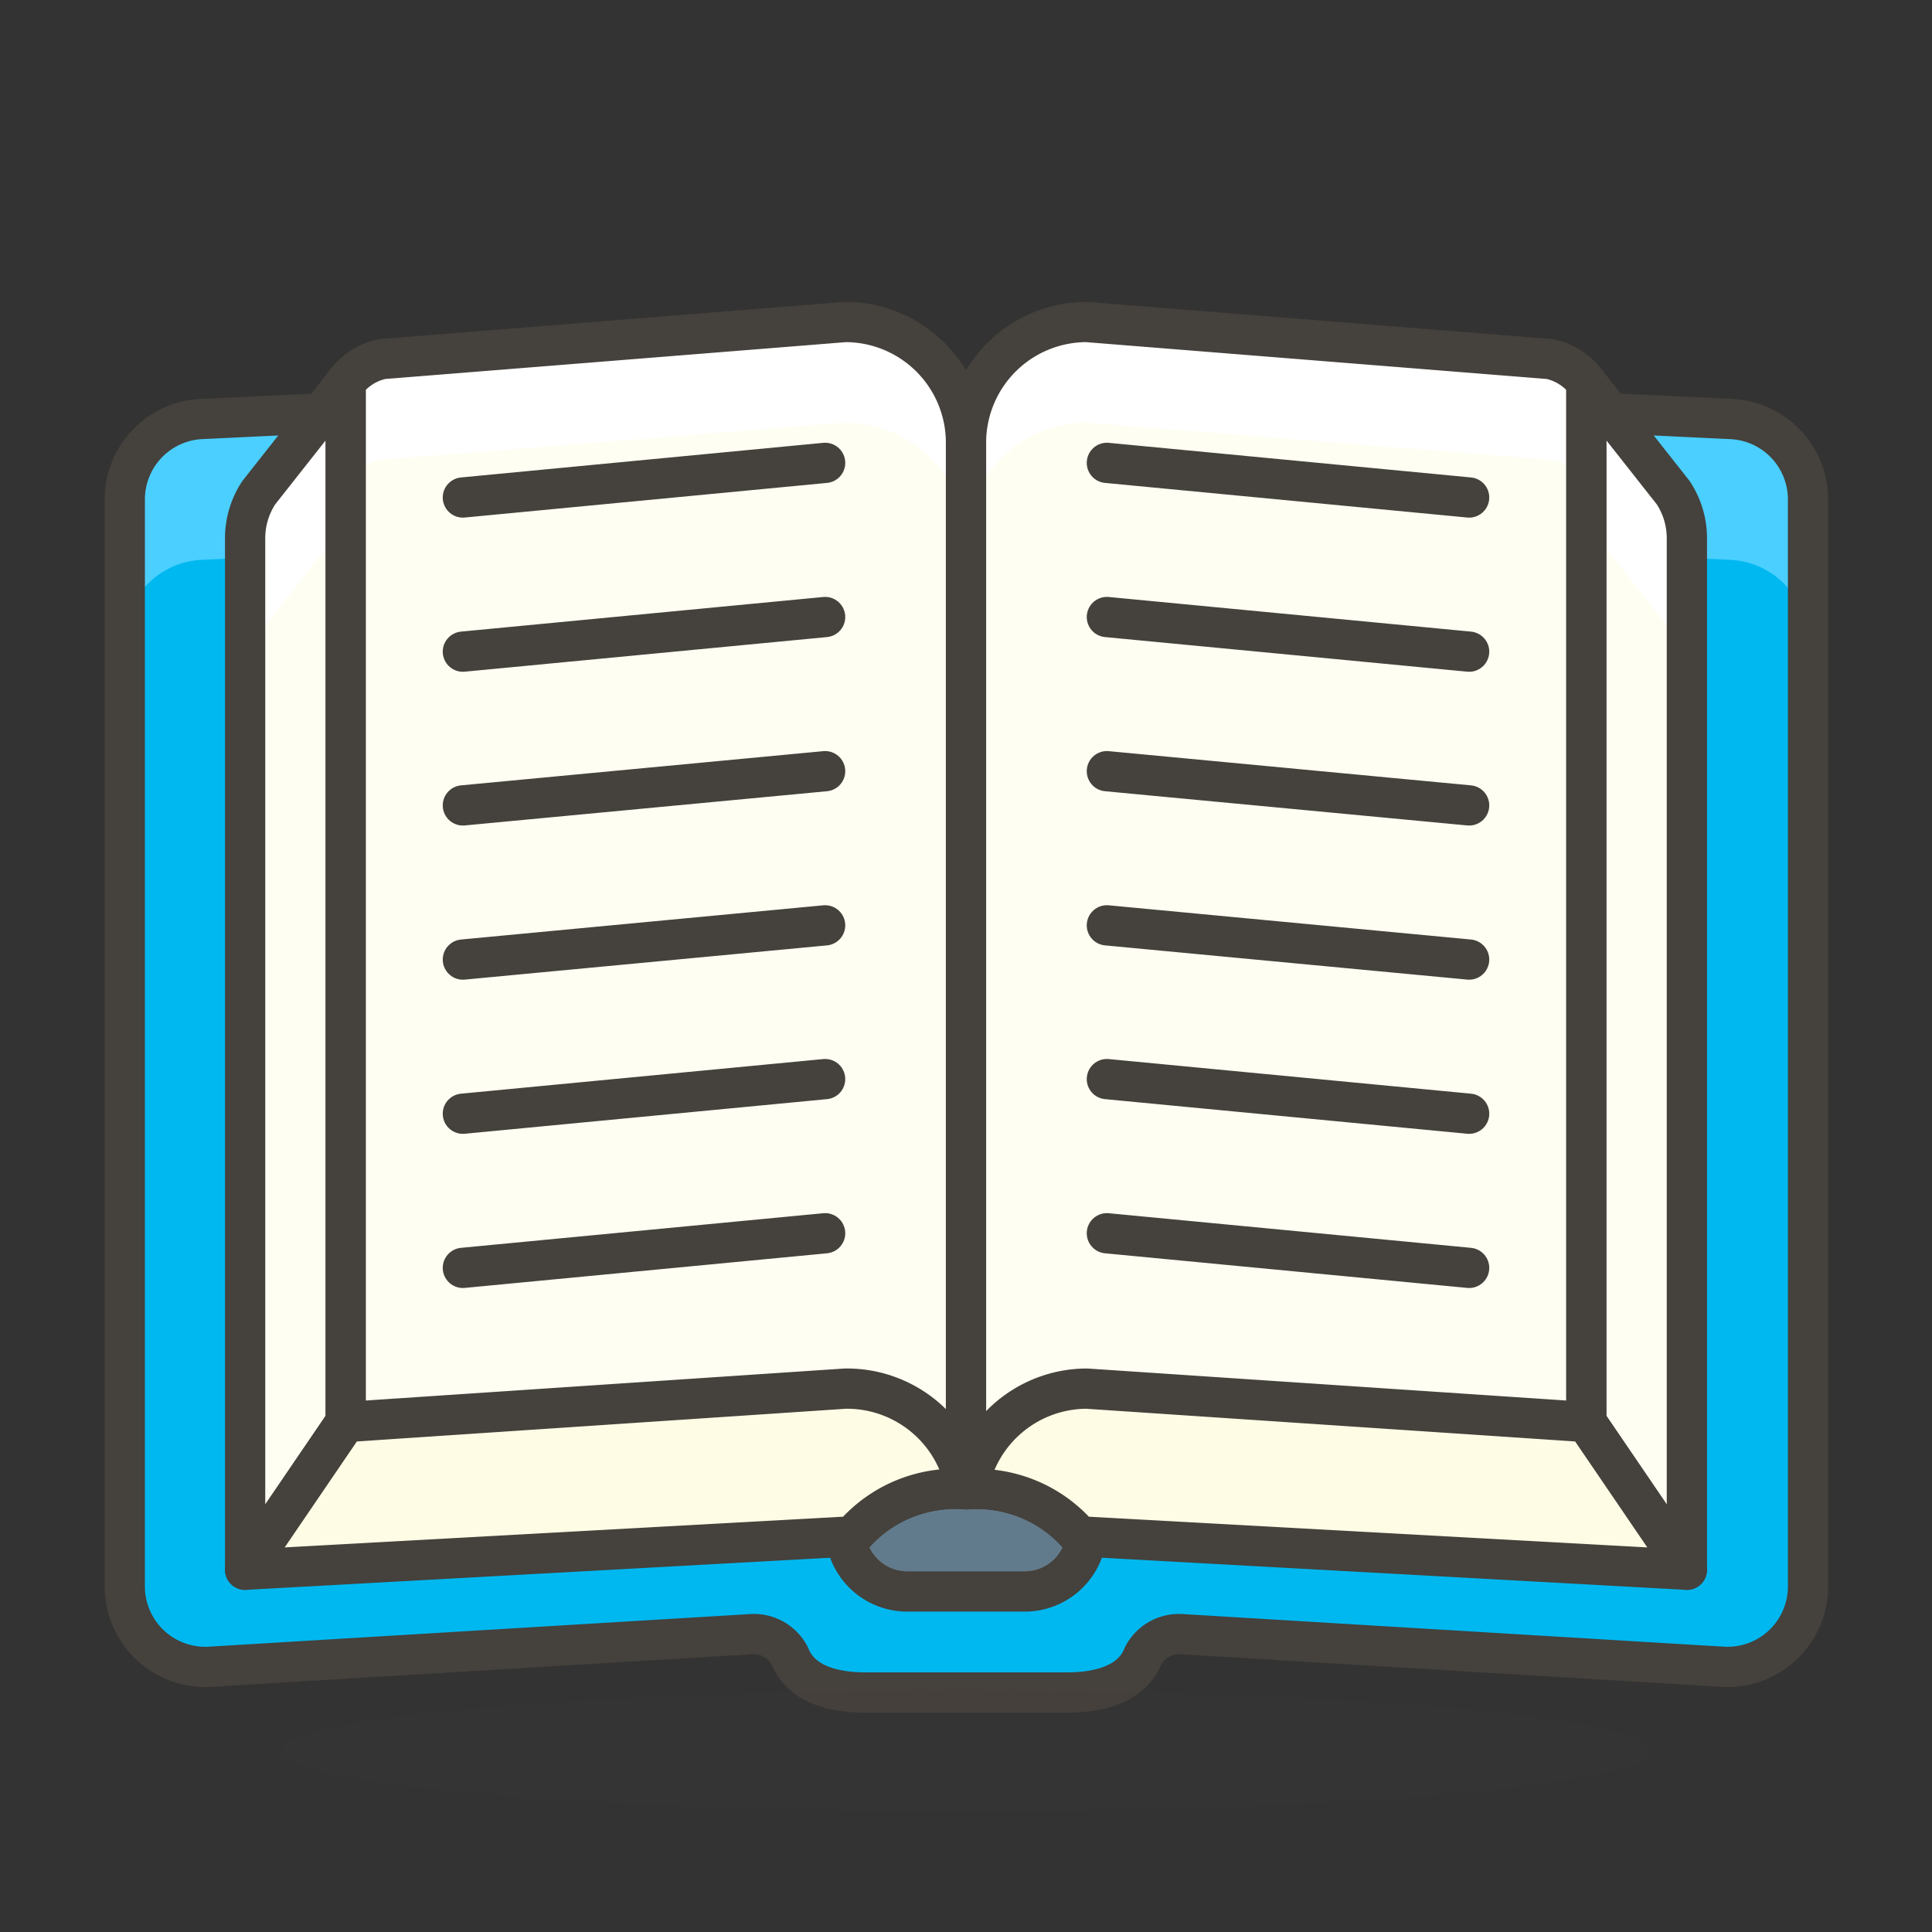
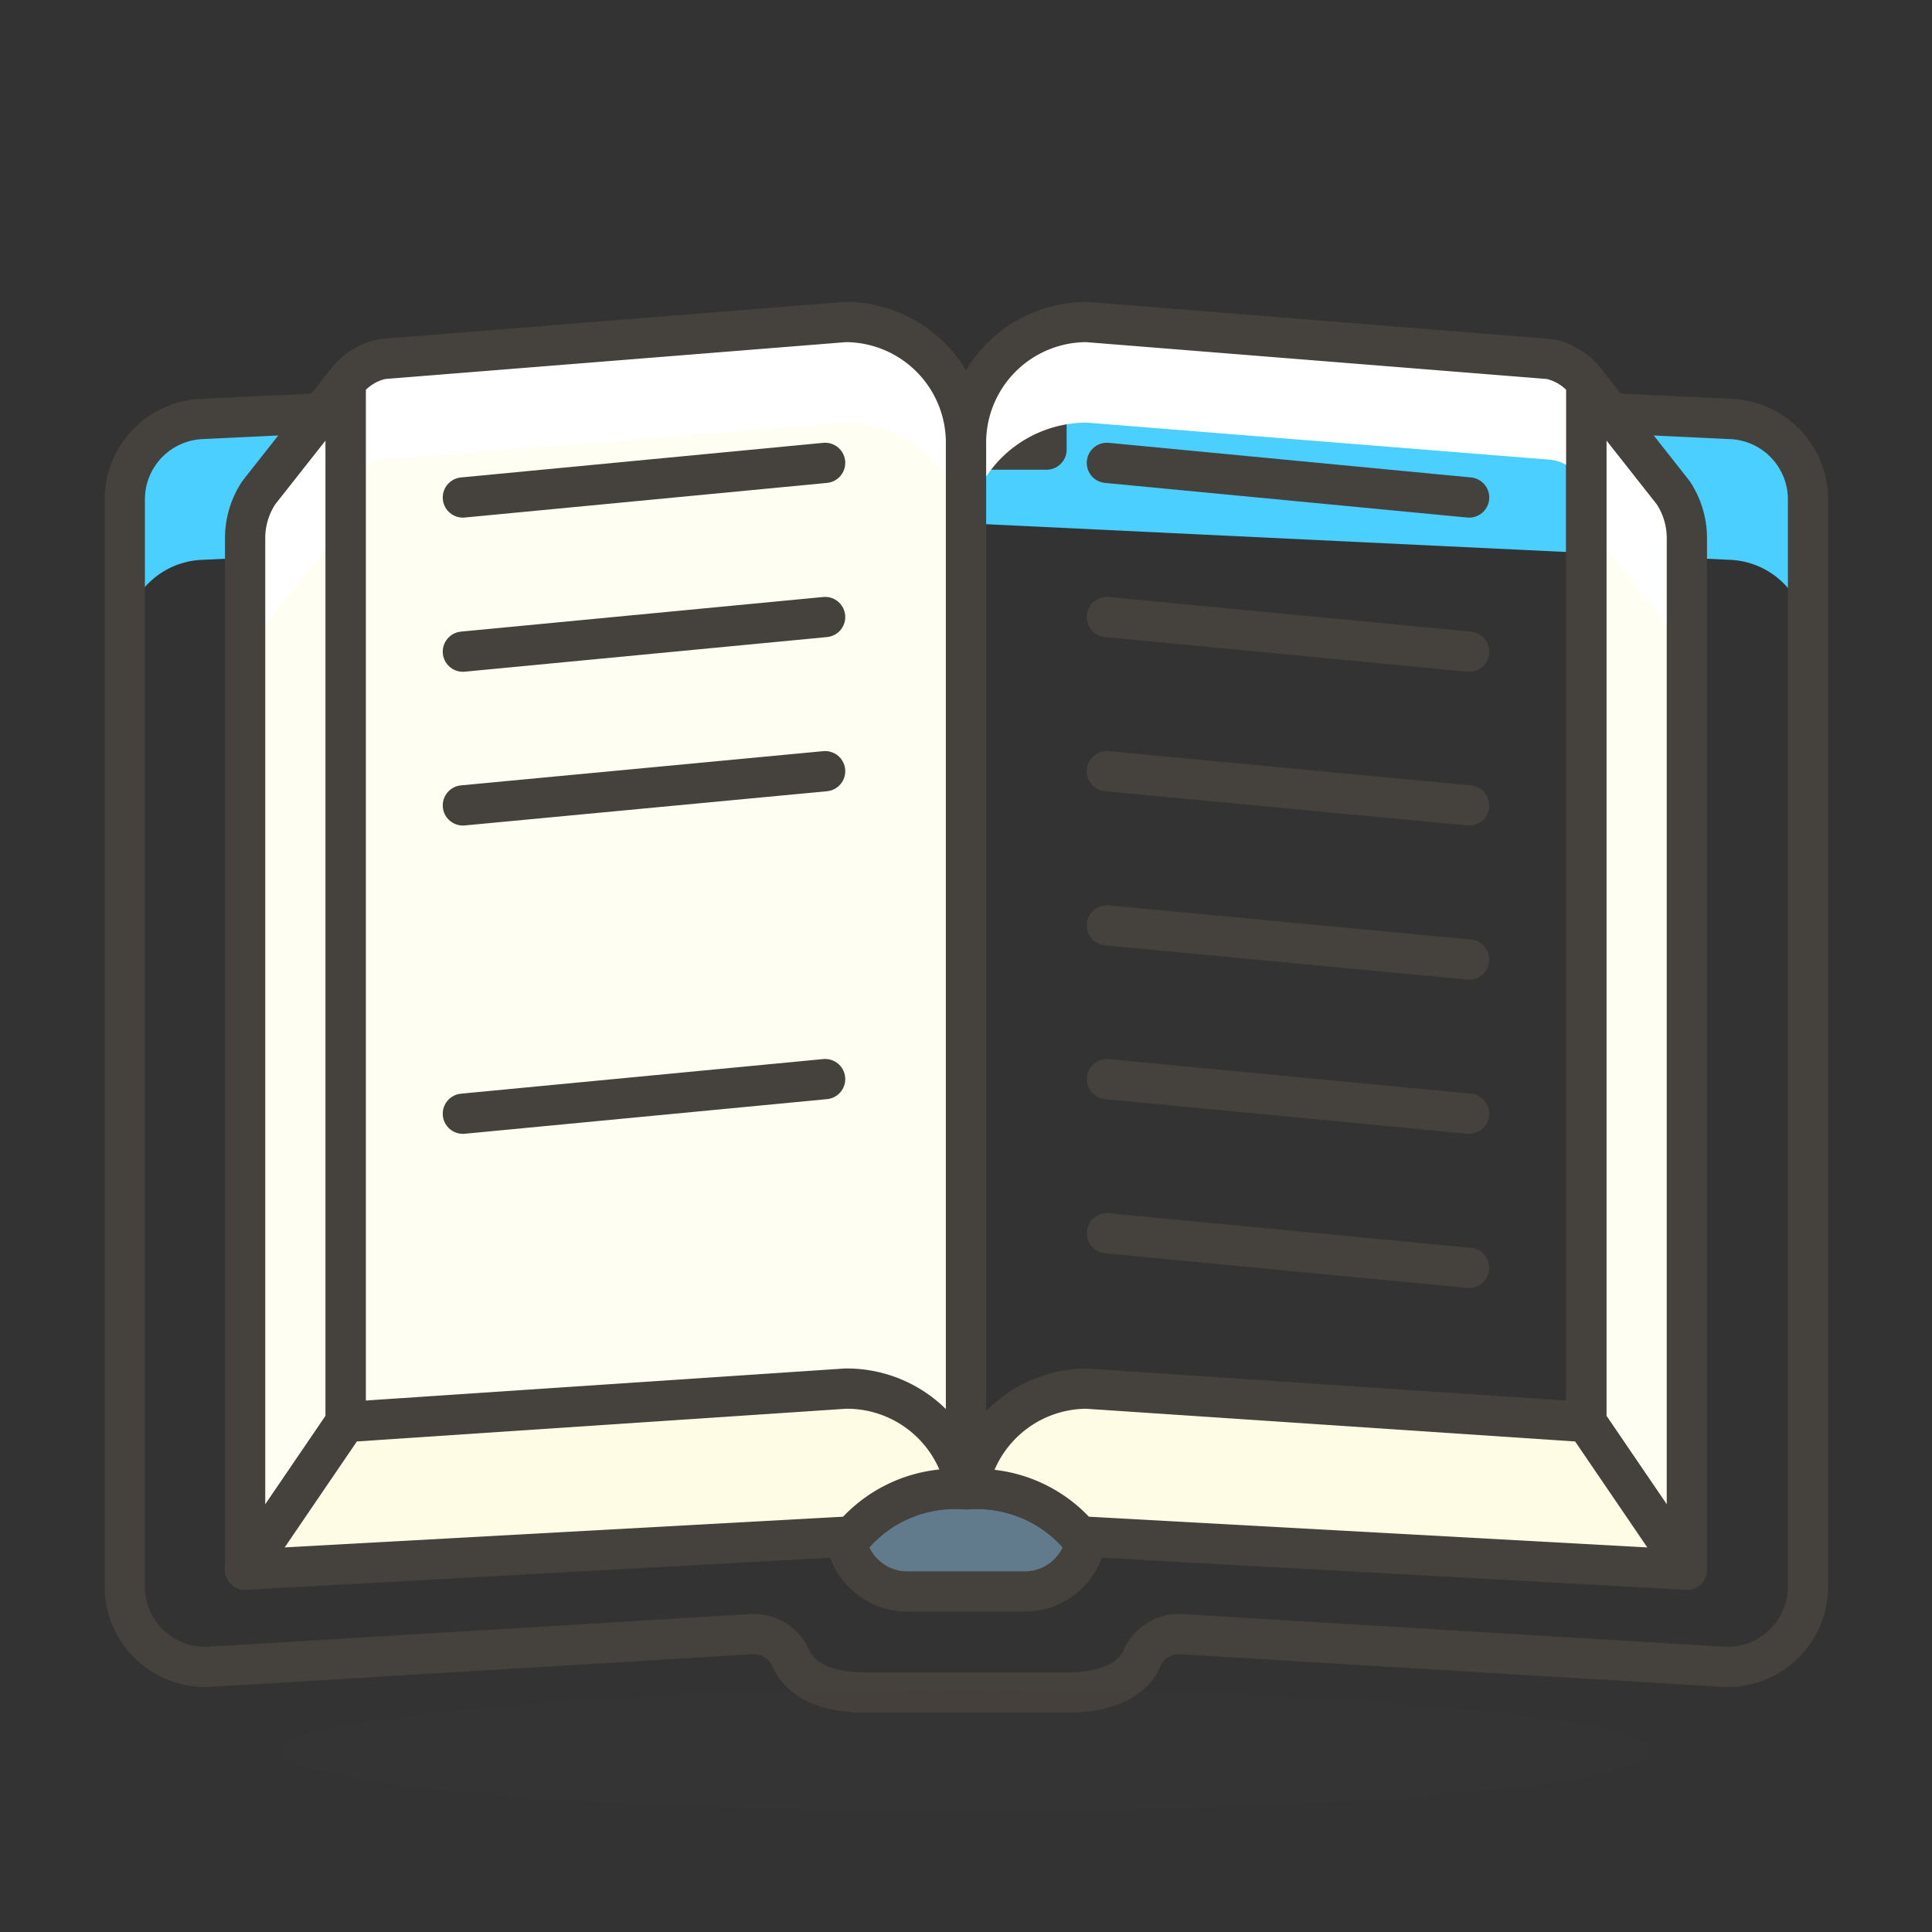
<svg xmlns="http://www.w3.org/2000/svg" id="Icons" viewBox="0 0 48 48">
  <rect x="0" y="0" width="48" height="48" fill="#333333" stroke="none" />
  <defs>
    <style>.cls-1{fill:#00b8f0;}.cls-2{fill:#4acfff;}.cls-3{fill:none;}.cls-3,.cls-4,.cls-8{stroke:#45413c;stroke-linecap:round;stroke-linejoin:round;}.cls-4{fill:#627b8c;}.cls-5{fill:#45413c;opacity:0.15;}.cls-6{fill:#fffef2;}.cls-7{fill:#fff;}.cls-8{fill:#fffce5;}</style>
  </defs>
  <title>713-open-book</title>
-   <path class="cls-1" d="M43,10.41,26,9.6v1.57H22V9.6L5,10.41a2,2,0,0,0-1.9,2v27a2,2,0,0,0,2.13,2l13.44-.81a1,1,0,0,1,.95.54c.26.66,1,.91,1.89.91h5c.88,0,1.63-.25,1.89-.91a1,1,0,0,1,.95-.54l13.44.81a2,2,0,0,0,2.13-2v-27A2,2,0,0,0,43,10.41Z" />
  <path class="cls-2" d="M43,10.41,26,9.6v1.57H22V9.6L5,10.41a2,2,0,0,0-1.9,2v3.5a2,2,0,0,1,1.9-2L24,13l19,.91a2,2,0,0,1,1.9,2V12.4A2,2,0,0,0,43,10.41Z" />
  <path class="cls-3" d="M43,10.41,26,9.6v1.57H22V9.6L5,10.41a2,2,0,0,0-1.9,2v27a2,2,0,0,0,2.13,2l13.44-.81a1,1,0,0,1,.95.54c.26.66,1,.91,1.89.91h5c.88,0,1.63-.25,1.89-.91a1,1,0,0,1,.95-.54l13.44.81a2,2,0,0,0,2.13-2v-27A2,2,0,0,0,43,10.41Z" />
  <path id="_Rectangle_" data-name="&lt;Rectangle&gt;" class="cls-4" d="M21,36h6a0,0,0,0,1,0,0v2a1.54,1.54,0,0,1-1.54,1.54H22.54A1.54,1.54,0,0,1,21,38V36A0,0,0,0,1,21,36Z" />
  <ellipse id="_Ellipse_" data-name="&lt;Ellipse&gt;" class="cls-5" cx="24" cy="43.5" rx="17" ry="1.5" />
  <path id="_Path_" data-name="&lt;Path&gt;" class="cls-6" d="M8.59,9.5,6.43,12.24a2.05,2.05,0,0,0-.34,1.13V39l2.5-3.67Z" />
  <path id="_Path_2" data-name="&lt;Path&gt;" class="cls-6" d="M39.41,9.5l2.16,2.74a2.05,2.05,0,0,1,.34,1.13V39l-2.5-3.67Z" />
  <path id="_Path_3" data-name="&lt;Path&gt;" class="cls-7" d="M6.43,12.24a2.05,2.05,0,0,0-.34,1.13v3.5a2.05,2.05,0,0,1,.34-1.13L8.59,13V9.5Z" />
  <path id="_Path_4" data-name="&lt;Path&gt;" class="cls-7" d="M41.57,12.24,39.41,9.5V13l2.16,2.74a2.05,2.05,0,0,1,.34,1.13v-3.5A2.05,2.05,0,0,0,41.57,12.24Z" />
  <path id="_Path_5" data-name="&lt;Path&gt;" class="cls-3" d="M8.59,9.5,6.43,12.24a2.05,2.05,0,0,0-.34,1.13V39l2.5-3.67Z" />
  <path id="_Path_6" data-name="&lt;Path&gt;" class="cls-3" d="M39.41,9.5l2.16,2.74a2.05,2.05,0,0,1,.34,1.13V39l-2.5-3.67Z" />
  <path id="_Path_7" data-name="&lt;Path&gt;" class="cls-6" d="M24,37V11a3,3,0,0,0-3-3L9.5,8.92a1.52,1.52,0,0,0-.91.58v29l12.63-.4A3.42,3.42,0,0,1,24,37Z" />
-   <path id="_Path_8" data-name="&lt;Path&gt;" class="cls-6" d="M27,8a3,3,0,0,0-3,3V37a3.42,3.42,0,0,1,2.78,1.1l12.63.4V9.5a1.52,1.52,0,0,0-.91-.58Z" />
  <path id="_Path_9" data-name="&lt;Path&gt;" class="cls-7" d="M21,8,9.5,8.92a1.52,1.52,0,0,0-.91.58v2.92a1,1,0,0,1,.91-1L21,10.5a3,3,0,0,1,3,3V11A3,3,0,0,0,21,8Z" />
  <path id="_Path_10" data-name="&lt;Path&gt;" class="cls-7" d="M38.5,8.92,27,8a3,3,0,0,0-3,3v2.5a3,3,0,0,1,3-3l11.5.92a1,1,0,0,1,.91,1V9.5A1.52,1.52,0,0,0,38.5,8.92Z" />
  <path id="_Path_11" data-name="&lt;Path&gt;" class="cls-3" d="M24,37V11a3,3,0,0,0-3-3L9.5,8.92a1.52,1.52,0,0,0-.91.58v29l12.63-.4A3.42,3.42,0,0,1,24,37Z" />
  <path id="_Path_12" data-name="&lt;Path&gt;" class="cls-3" d="M27,8a3,3,0,0,0-3,3V37a3.42,3.42,0,0,1,2.78,1.1l12.63.4V9.5a1.52,1.52,0,0,0-.91-.58Z" />
  <path id="_Path_13" data-name="&lt;Path&gt;" class="cls-8" d="M24,37A3,3,0,0,0,21,34.5l-12.41.83L6.09,39l15.09-.83A3.34,3.34,0,0,1,24,37Z" />
  <path id="_Path_14" data-name="&lt;Path&gt;" class="cls-8" d="M26.82,38.17,41.91,39l-2.5-3.67L27,34.5A3,3,0,0,0,24.05,37,3.34,3.34,0,0,1,26.82,38.17Z" />
  <line id="_Path_15" data-name="&lt;Path&gt;" class="cls-3" x1="20.5" y1="11.5" x2="11.5" y2="12.36" />
  <line id="_Path_16" data-name="&lt;Path&gt;" class="cls-3" x1="20.5" y1="15.33" x2="11.5" y2="16.19" />
  <line id="_Path_17" data-name="&lt;Path&gt;" class="cls-3" x1="20.5" y1="19.16" x2="11.5" y2="20.01" />
-   <line id="_Path_18" data-name="&lt;Path&gt;" class="cls-3" x1="20.5" y1="22.99" x2="11.5" y2="23.84" />
  <line id="_Path_19" data-name="&lt;Path&gt;" class="cls-3" x1="20.5" y1="26.81" x2="11.5" y2="27.67" />
-   <line id="_Path_20" data-name="&lt;Path&gt;" class="cls-3" x1="20.5" y1="30.64" x2="11.5" y2="31.5" />
  <line id="_Path_21" data-name="&lt;Path&gt;" class="cls-3" x1="27.5" y1="11.5" x2="36.5" y2="12.36" />
  <line id="_Path_22" data-name="&lt;Path&gt;" class="cls-3" x1="27.5" y1="15.33" x2="36.5" y2="16.19" />
  <line id="_Path_23" data-name="&lt;Path&gt;" class="cls-3" x1="27.5" y1="19.16" x2="36.5" y2="20.01" />
  <line id="_Path_24" data-name="&lt;Path&gt;" class="cls-3" x1="27.5" y1="22.99" x2="36.5" y2="23.84" />
  <line id="_Path_25" data-name="&lt;Path&gt;" class="cls-3" x1="27.5" y1="26.81" x2="36.5" y2="27.67" />
  <line id="_Path_26" data-name="&lt;Path&gt;" class="cls-3" x1="27.5" y1="30.64" x2="36.5" y2="31.5" />
</svg>